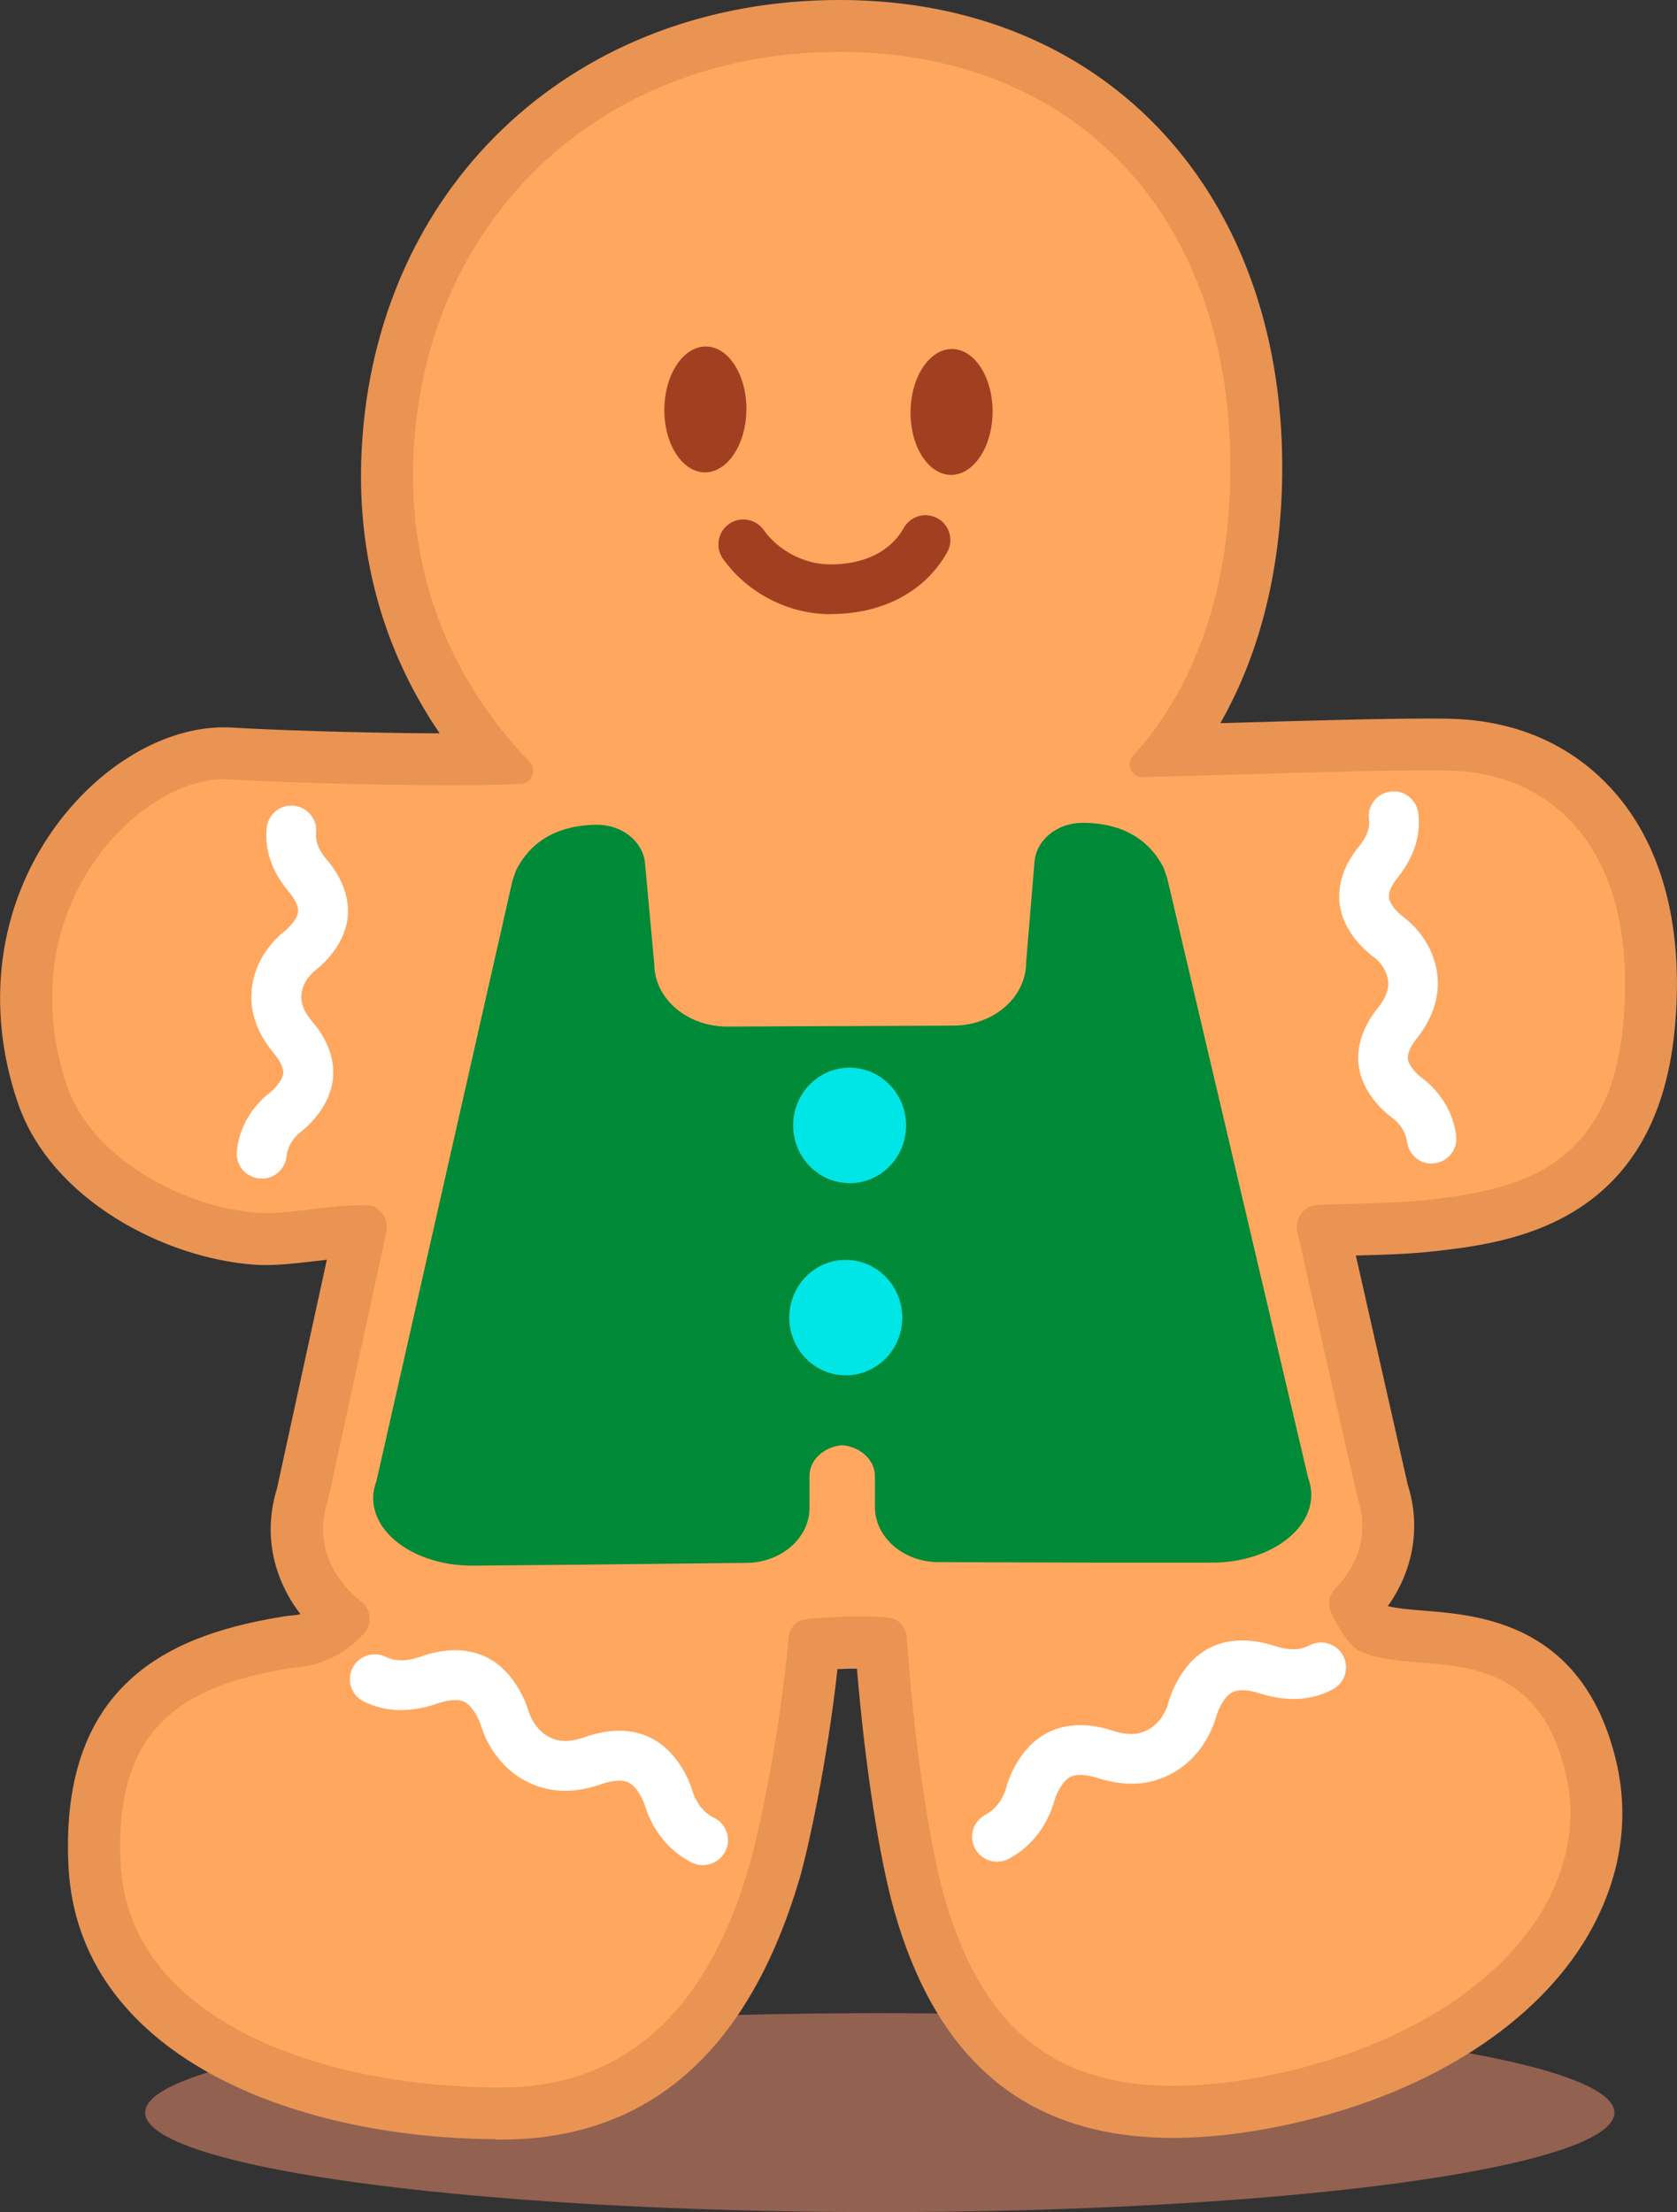
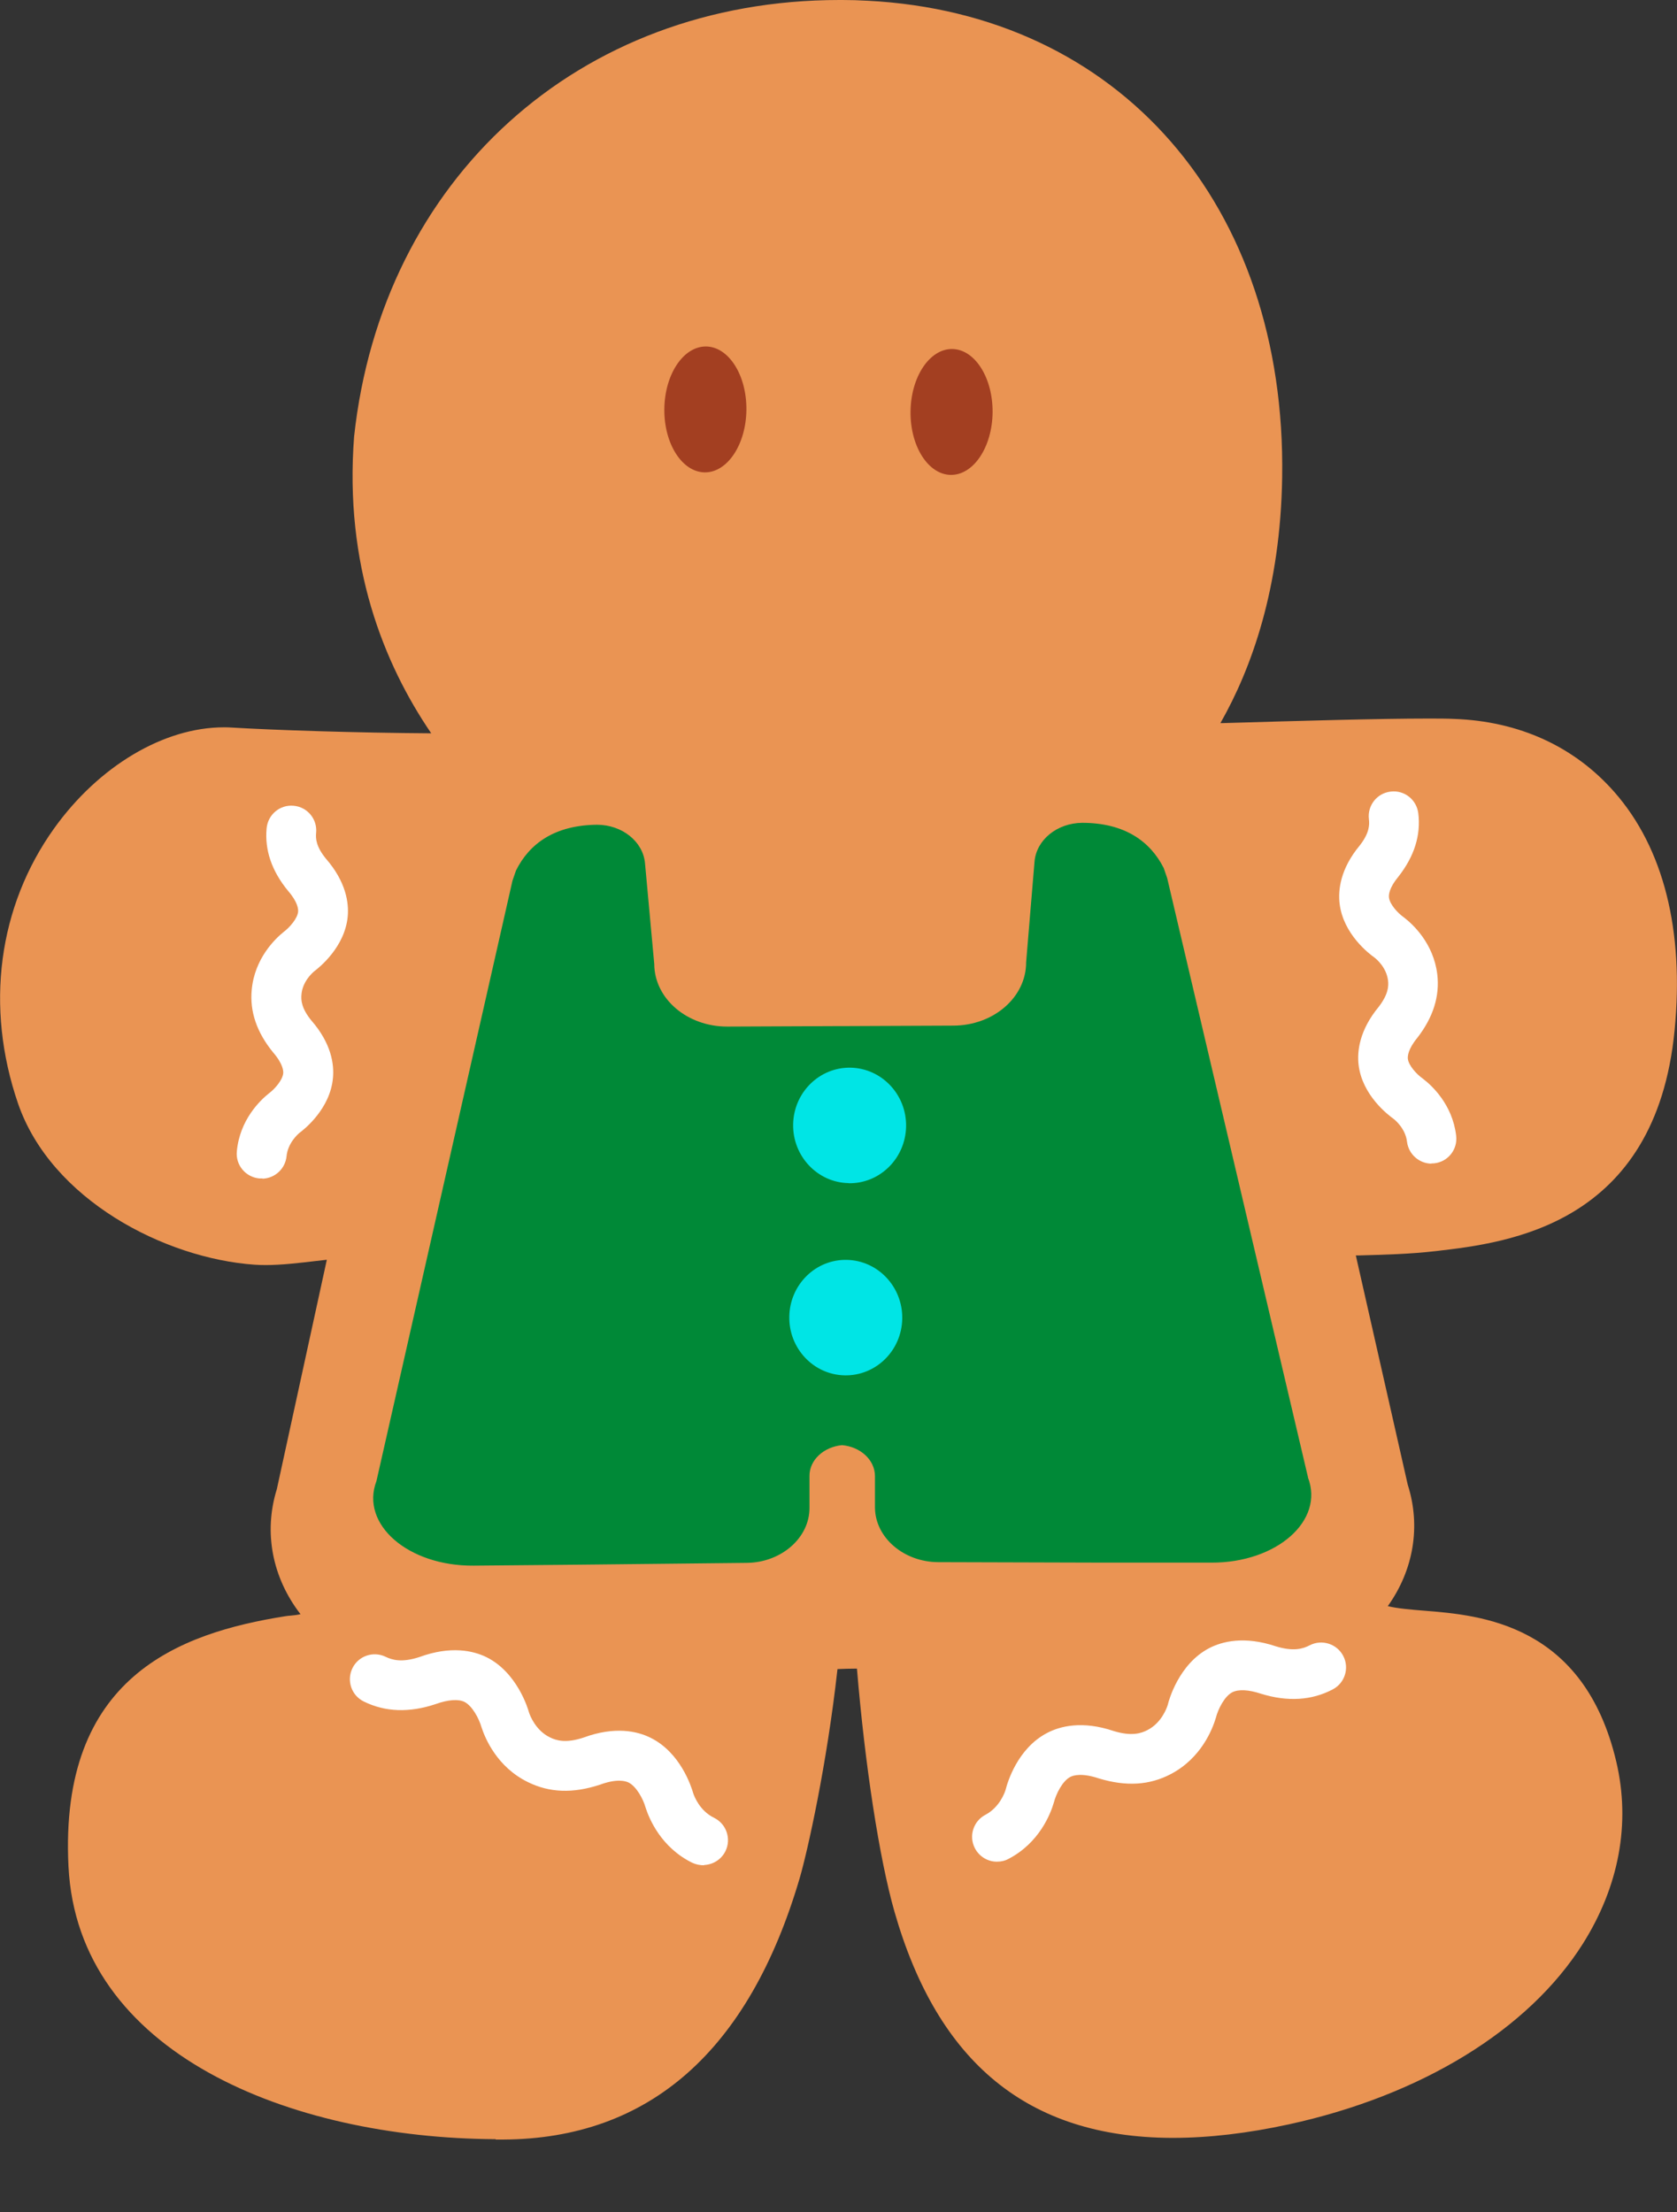
<svg xmlns="http://www.w3.org/2000/svg" id="_레이어_2" data-name="레이어 2" viewBox="0 0 139.57 184.13">
  <rect x="0" y="0" width="139.57" height="184.13" fill="#333333" stroke="none" />
  <defs>
    <style>
      .cls-1 {
        fill: #ffa75f;
      }

      .cls-2 {
        fill: #fff;
      }

      .cls-3 {
        fill: #936150;
      }

      .cls-4 {
        fill: #00e5e5;
      }

      .cls-5 {
        fill: #ea9453;
      }

      .cls-6 {
        fill: #a33f21;
      }

      .cls-7 {
        fill: #008937;
      }
    </style>
  </defs>
  <g id="Layer_1" data-name="Layer 1">
    <g>
-       <ellipse class="cls-3" cx="73.22" cy="175.85" rx="61.14" ry="8.28" />
-       <path class="cls-5" d="M41.25,178.06c-17.14-.09-34.77-7.15-35.55-22.7-.79-15.79,9.23-19.43,18.04-20.83.15-.02.29-.04.44-.05.29-.02.57-.06.83-.12-2.37-3.07-3.08-6.84-1.97-10.41l4.16-19.09c-.3.03-.6.07-.89.1-1.45.17-2.89.34-4.2.34-.33,0-.64-.01-.93-.03-7.48-.53-16.92-5.41-19.68-13.42-2.76-8.04-1.66-16.39,3.02-22.92,3.71-5.17,9.12-8.39,14.11-8.39.22,0,.44,0,.66.02,3.44.21,10.42.44,16.6.48h.7c-3.98-5.84-7.24-14.02-6.42-24.7C31.78,14.95,48.11,0,69.86,0h.26c.68,0,1.38.02,2.07.06,20.99,1.07,34.86,17,34.52,39.65-.14,9.24-2.55,15.93-5.14,20.48.06,0,.13,0,.19,0,6.43-.19,13.05-.38,17.07-.38.86,0,1.6,0,2.18.03,5.42.19,10.03,2.3,13.36,6.1,4.08,4.65,5.81,11.51,5,19.82-1.58,16.23-13.89,17.68-19.8,18.37-2.21.26-4.41.31-6.53.37,0,0-.18,0-.2,0l4.32,19.08c1.1,3.44.5,7.09-1.66,10.11.76.19,1.91.29,3.04.38,4.63.37,13.27,1.06,15.98,12.58,1.2,5.12.23,10.36-2.79,15.15-4.52,7.16-13.45,12.63-24.49,15.03-3.4.74-6.64,1.12-9.62,1.12h-.15c-11.88-.06-19.42-6.22-23.03-18.84-1.26-4.42-2.45-12.17-3.12-20.22-.58,0-1.13.02-1.62.04-.88,7.96-2.49,15.16-3.15,17.42-4.23,14.37-12.53,21.68-24.67,21.74h-.02s-.6,0-.6,0Z" />
+       <path class="cls-5" d="M41.25,178.06c-17.14-.09-34.77-7.15-35.55-22.7-.79-15.79,9.23-19.43,18.04-20.83.15-.02.29-.04.44-.05.29-.02.57-.06.83-.12-2.37-3.07-3.08-6.84-1.97-10.41l4.16-19.09c-.3.03-.6.07-.89.1-1.45.17-2.89.34-4.2.34-.33,0-.64-.01-.93-.03-7.48-.53-16.92-5.41-19.68-13.42-2.76-8.04-1.66-16.39,3.02-22.92,3.71-5.17,9.12-8.39,14.11-8.39.22,0,.44,0,.66.02,3.44.21,10.42.44,16.6.48c-3.98-5.84-7.24-14.02-6.42-24.7C31.78,14.95,48.11,0,69.86,0h.26c.68,0,1.38.02,2.07.06,20.99,1.07,34.86,17,34.52,39.65-.14,9.24-2.55,15.93-5.14,20.48.06,0,.13,0,.19,0,6.43-.19,13.05-.38,17.07-.38.86,0,1.6,0,2.18.03,5.42.19,10.03,2.3,13.36,6.1,4.08,4.65,5.81,11.51,5,19.82-1.58,16.23-13.89,17.68-19.8,18.37-2.21.26-4.41.31-6.53.37,0,0-.18,0-.2,0l4.32,19.08c1.1,3.44.5,7.09-1.66,10.11.76.19,1.91.29,3.04.38,4.63.37,13.27,1.06,15.98,12.58,1.2,5.12.23,10.36-2.79,15.15-4.52,7.16-13.45,12.63-24.49,15.03-3.4.74-6.64,1.12-9.62,1.12h-.15c-11.88-.06-19.42-6.22-23.03-18.84-1.26-4.42-2.45-12.17-3.12-20.22-.58,0-1.13.02-1.62.04-.88,7.96-2.49,15.16-3.15,17.42-4.23,14.37-12.53,21.68-24.67,21.74h-.02s-.6,0-.6,0Z" />
      <g>
-         <path class="cls-1" d="M131.12,68.78c-2.52-2.88-6.07-4.48-10.25-4.63-3.27-.11-12.08.14-18.99.35-2.6.08-4.99.14-6.82.19-.42,0-.8-.25-.96-.64-.17-.4-.09-.86.22-1.18,2.93-3.16,7.89-10.37,8.08-23.23.31-20.47-11.64-34.31-30.43-35.27-.63-.03-1.25-.05-1.87-.05-19.52-.11-34.17,13.19-35.62,32.35-.97,12.82,4.63,21.56,9.52,26.66.32.3.44.75.31,1.17-.14.41-.5.71-.91.75-1.82.09-4.36.13-7.53.11-6.23-.04-13.32-.28-16.82-.49-3.64-.21-8.02,2.41-11.01,6.57-3.86,5.38-4.75,12.3-2.44,19,2.08,6.03,9.72,10.08,15.91,10.52,1.14.08,2.65-.09,4.26-.29,1.55-.18,3.15-.37,4.62-.36,0,0,.02,0,.03,0,1.15,0,1.98,1.1,1.74,2.22l-4.91,22.55c-.76,2.27-.31,4.69,1.25,6.68.46.58.99,1.11,1.59,1.58.81.64.91,1.86.21,2.62-1.47,1.59-3.38,2.7-5.86,2.84-9.06,1.44-14.98,4.78-14.4,16.35.63,12.73,16.15,18.51,31.25,18.6h.58c14.52-.07,18.9-13.05,20.54-18.63.67-2.28,2.46-10.41,3.22-18.8.05-.58.37-1.11.87-1.4.59-.34,7.18-.53,7.95-.15.58.28.97.85,1.01,1.5.56,7.95,1.76,16.81,3.14,21.65,2.97,10.36,8.66,15.65,18.89,15.7h0c2.68.01,5.65-.32,8.84-1.02,9.92-2.15,17.84-6.93,21.75-13.11,2.39-3.79,3.16-7.89,2.24-11.85-1.99-8.44-7.61-8.9-12.12-9.26-1.84-.15-3.57-.29-4.93-.9-.88-.4-1.71-1.58-2.49-3.26-.32-.69-.15-1.5.39-2.04.23-.23.45-.48.64-.74,1.55-2,1.98-4.43,1.19-6.69l-5.03-22.22c-.25-1.1.54-2.17,1.67-2.23,1-.06,2.08-.08,3.18-.11,2.07-.05,4.21-.1,6.26-.34,7.47-.87,14.86-2.72,16-14.49.69-7.1-.68-12.82-3.95-16.56Z" />
        <path class="cls-7" d="M108.86,122.97l-11.72-49.88c-.08-.23-.21-.61-.29-.84-1.13-2.23-3.26-3.76-6.79-3.76-2.09.02-3.8,1.42-3.96,3.22l-.7,8.39c.01,2.9-2.7,5.26-6.05,5.27l-9.11.04h-.59s-9.11.04-9.11.04c-3.35.01-6.08-2.32-6.09-5.22l-.77-8.39c-.17-1.8-1.9-3.18-3.98-3.19-3.53.03-5.65,1.57-6.76,3.82-.08.23-.21.61-.29.84l-11.32,49.97c-1.37,3.6,2.64,7.09,8.1,7.04l8.82-.08,13.9-.15c2.88-.03,5.23-2.09,5.22-4.58v-2.63c-.02-1.34,1.17-2.44,2.71-2.59,1.54.14,2.73,1.23,2.74,2.57v2.63c.02,2.49,2.39,4.53,5.27,4.54l13.9.04h8.82c5.46.02,9.44-3.51,8.04-7.1Z" />
        <path class="cls-4" d="M70.62,98.49c2.59.05,4.74-2.06,4.79-4.72.05-2.65-2.02-4.84-4.61-4.9-2.6-.05-4.74,2.06-4.79,4.71-.05,2.65,2.02,4.85,4.61,4.9Z" />
        <path class="cls-4" d="M70.48,104.87c-2.6-.06-4.74,2.06-4.79,4.71-.05,2.65,2.01,4.85,4.61,4.9,2.6.05,4.74-2.06,4.79-4.71.05-2.65-2.02-4.85-4.61-4.9Z" />
        <path class="cls-6" d="M62.12,34.11c-.03,2.89-1.58,5.22-3.46,5.21-1.89-.02-3.4-2.38-3.37-5.27.03-2.89,1.58-5.22,3.47-5.21,1.88.02,3.39,2.38,3.36,5.28Z" />
        <path class="cls-6" d="M82.61,34.32c-.03,2.89-1.58,5.22-3.47,5.21-1.89-.02-3.39-2.38-3.36-5.27.03-2.89,1.58-5.22,3.46-5.21,1.89.02,3.39,2.38,3.37,5.27Z" />
-         <path class="cls-6" d="M69.33,51.12c-.11,0-.22,0-.34,0-3.44-.03-6.82-1.79-8.82-4.61-.66-.93-.44-2.22.49-2.89.93-.66,2.23-.44,2.89.49,1.23,1.72,3.37,2.85,5.48,2.87,2.87.02,5.07-1.05,6.19-3.04.56-1,1.82-1.35,2.82-.79,1,.56,1.35,1.82.79,2.82-1.82,3.23-5.27,5.09-9.5,5.14Z" />
        <path class="cls-2" d="M21.84,98.09c-.09,0-.17,0-.26,0-1.14-.11-1.98-1.11-1.87-2.25.24-2.63,1.95-4.26,2.67-4.83.5-.37,1.14-1.12,1.19-1.67.02-.17,0-.77-.84-1.74-1.37-1.68-1.95-3.41-1.78-5.21.24-2.61,1.94-4.24,2.66-4.82.51-.38,1.15-1.13,1.2-1.68.02-.21-.02-.8-.84-1.74-1.36-1.66-1.95-3.4-1.78-5.21.11-1.14,1.11-1.98,2.25-1.87,1.14.1,1.98,1.11,1.87,2.25-.05.48,0,1.16.82,2.16,1.67,1.92,1.91,3.67,1.81,4.79-.23,2.56-2.37,4.26-2.79,4.58-.17.14-.97.86-1.06,1.92-.05.48,0,1.16.82,2.17,1.67,1.91,1.91,3.66,1.8,4.79-.23,2.56-2.37,4.26-2.79,4.57-.11.09-.96.83-1.07,1.93-.1,1.05-.96,1.84-1.99,1.88Z" />
        <path class="cls-2" d="M58.59,155.26c-.33,0-.66-.06-.98-.21-2.58-1.27-3.57-3.63-3.88-4.59-.19-.7-.76-1.76-1.42-2.09-.24-.12-.96-.34-2.37.18-2.27.75-4.21.67-6-.21-2.56-1.25-3.56-3.62-3.87-4.58-.2-.7-.76-1.77-1.42-2.1-.51-.25-1.38-.18-2.38.18-2.21.74-4.21.67-5.99-.21-1.03-.5-1.45-1.74-.95-2.77.5-1.03,1.74-1.45,2.77-.95.54.26,1.34.5,2.8.02,2.62-.96,4.48-.53,5.57,0,2.56,1.26,3.47,4.28,3.56,4.62.09.27.56,1.49,1.73,2.06.54.27,1.34.51,2.81.02,2.61-.96,4.47-.53,5.56.01,2.5,1.23,3.4,4.06,3.56,4.61.09.28.55,1.48,1.74,2.06,1.02.5,1.45,1.74.95,2.77-.35.71-1.05,1.13-1.79,1.16Z" />
        <path class="cls-2" d="M119.12,96.84c.09,0,.17,0,.26-.01,1.14-.13,1.95-1.16,1.81-2.3-.31-2.62-2.05-4.2-2.79-4.76-.51-.36-1.17-1.09-1.23-1.64-.02-.17-.02-.77.8-1.76,1.32-1.71,1.86-3.46,1.65-5.26-.31-2.6-2.05-4.19-2.78-4.75-.52-.36-1.18-1.1-1.24-1.65-.03-.21,0-.8.8-1.76,1.32-1.69,1.86-3.45,1.64-5.25-.14-1.14-1.16-1.95-2.3-1.81-1.14.13-1.95,1.16-1.81,2.3.06.48.03,1.17-.76,2.18-1.63,1.96-1.81,3.72-1.68,4.84.3,2.55,2.48,4.2,2.91,4.5.18.14.99.83,1.12,1.9.06.48.02,1.16-.77,2.19-1.62,1.96-1.81,3.72-1.68,4.83.3,2.55,2.48,4.19,2.91,4.5.11.08.99.8,1.12,1.9.13,1.05,1.01,1.82,2.04,1.83Z" />
        <path class="cls-2" d="M82.98,154.96c.33,0,.66-.07.97-.24,2.54-1.33,3.48-3.72,3.76-4.69.18-.7.71-1.78,1.36-2.12.24-.13.95-.36,2.38.12,2.28.69,4.22.57,5.99-.36,2.52-1.32,3.46-3.71,3.75-4.68.18-.71.71-1.79,1.37-2.13.51-.26,1.37-.22,2.38.12,2.23.69,4.23.56,5.98-.36,1.01-.53,1.4-1.78.87-2.79-.53-1.01-1.78-1.4-2.79-.88-.53.28-1.33.54-2.8.09-2.65-.89-4.49-.41-5.57.15-2.53,1.32-3.36,4.36-3.44,4.71-.08.27-.52,1.5-1.68,2.1-.53.28-1.33.54-2.81.09-2.63-.89-4.48-.41-5.56.16-2.47,1.29-3.3,4.14-3.44,4.7-.08.28-.52,1.49-1.69,2.11-1.01.53-1.4,1.78-.87,2.79.37.7,1.08,1.11,1.82,1.11Z" />
      </g>
    </g>
  </g>
</svg>